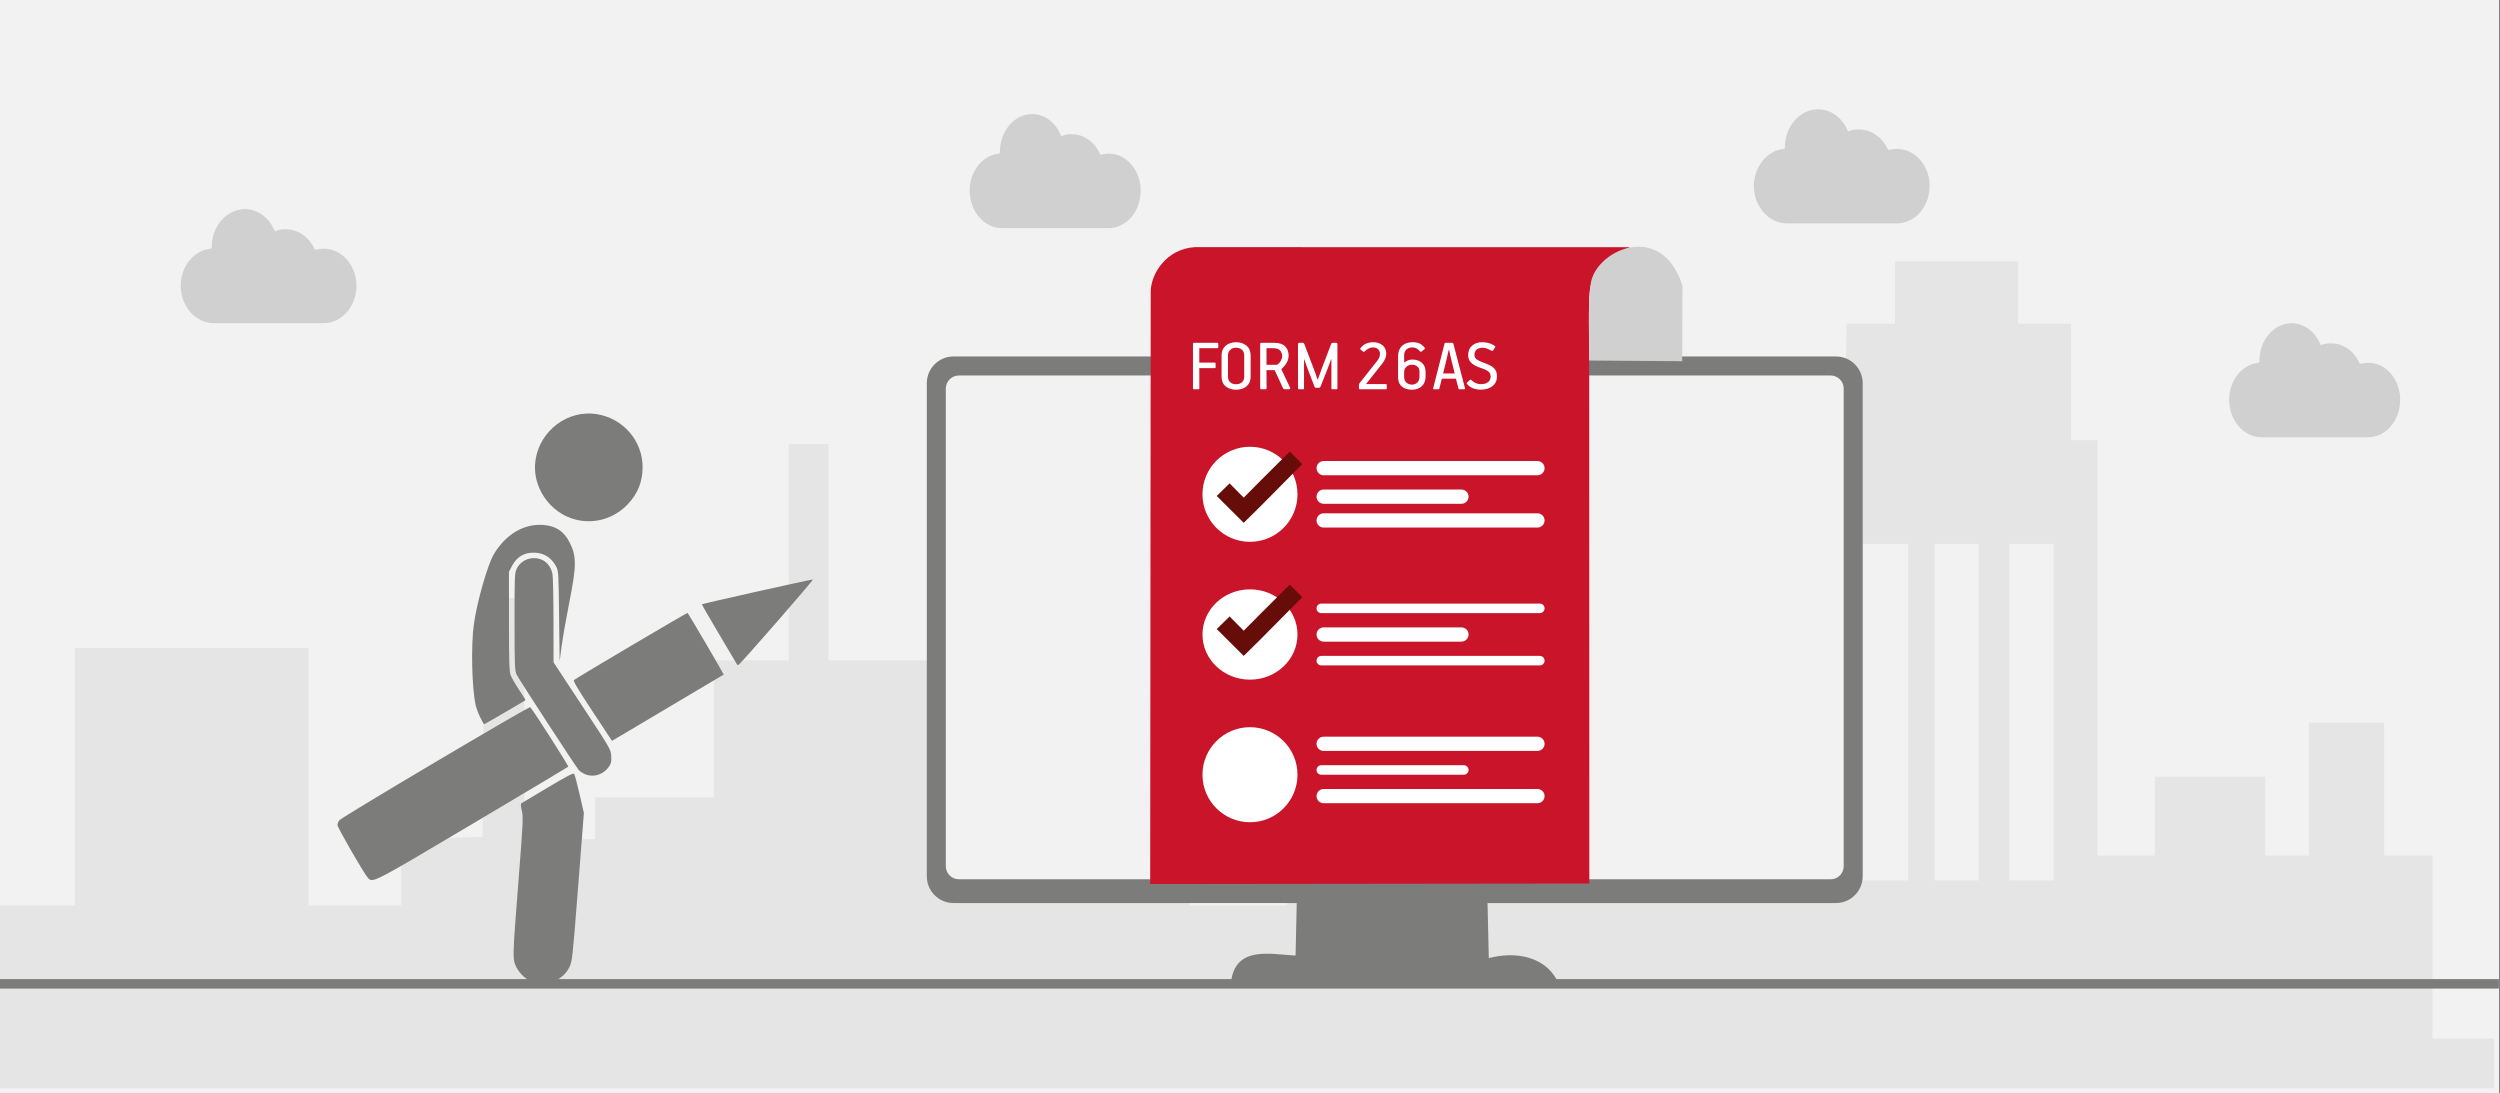
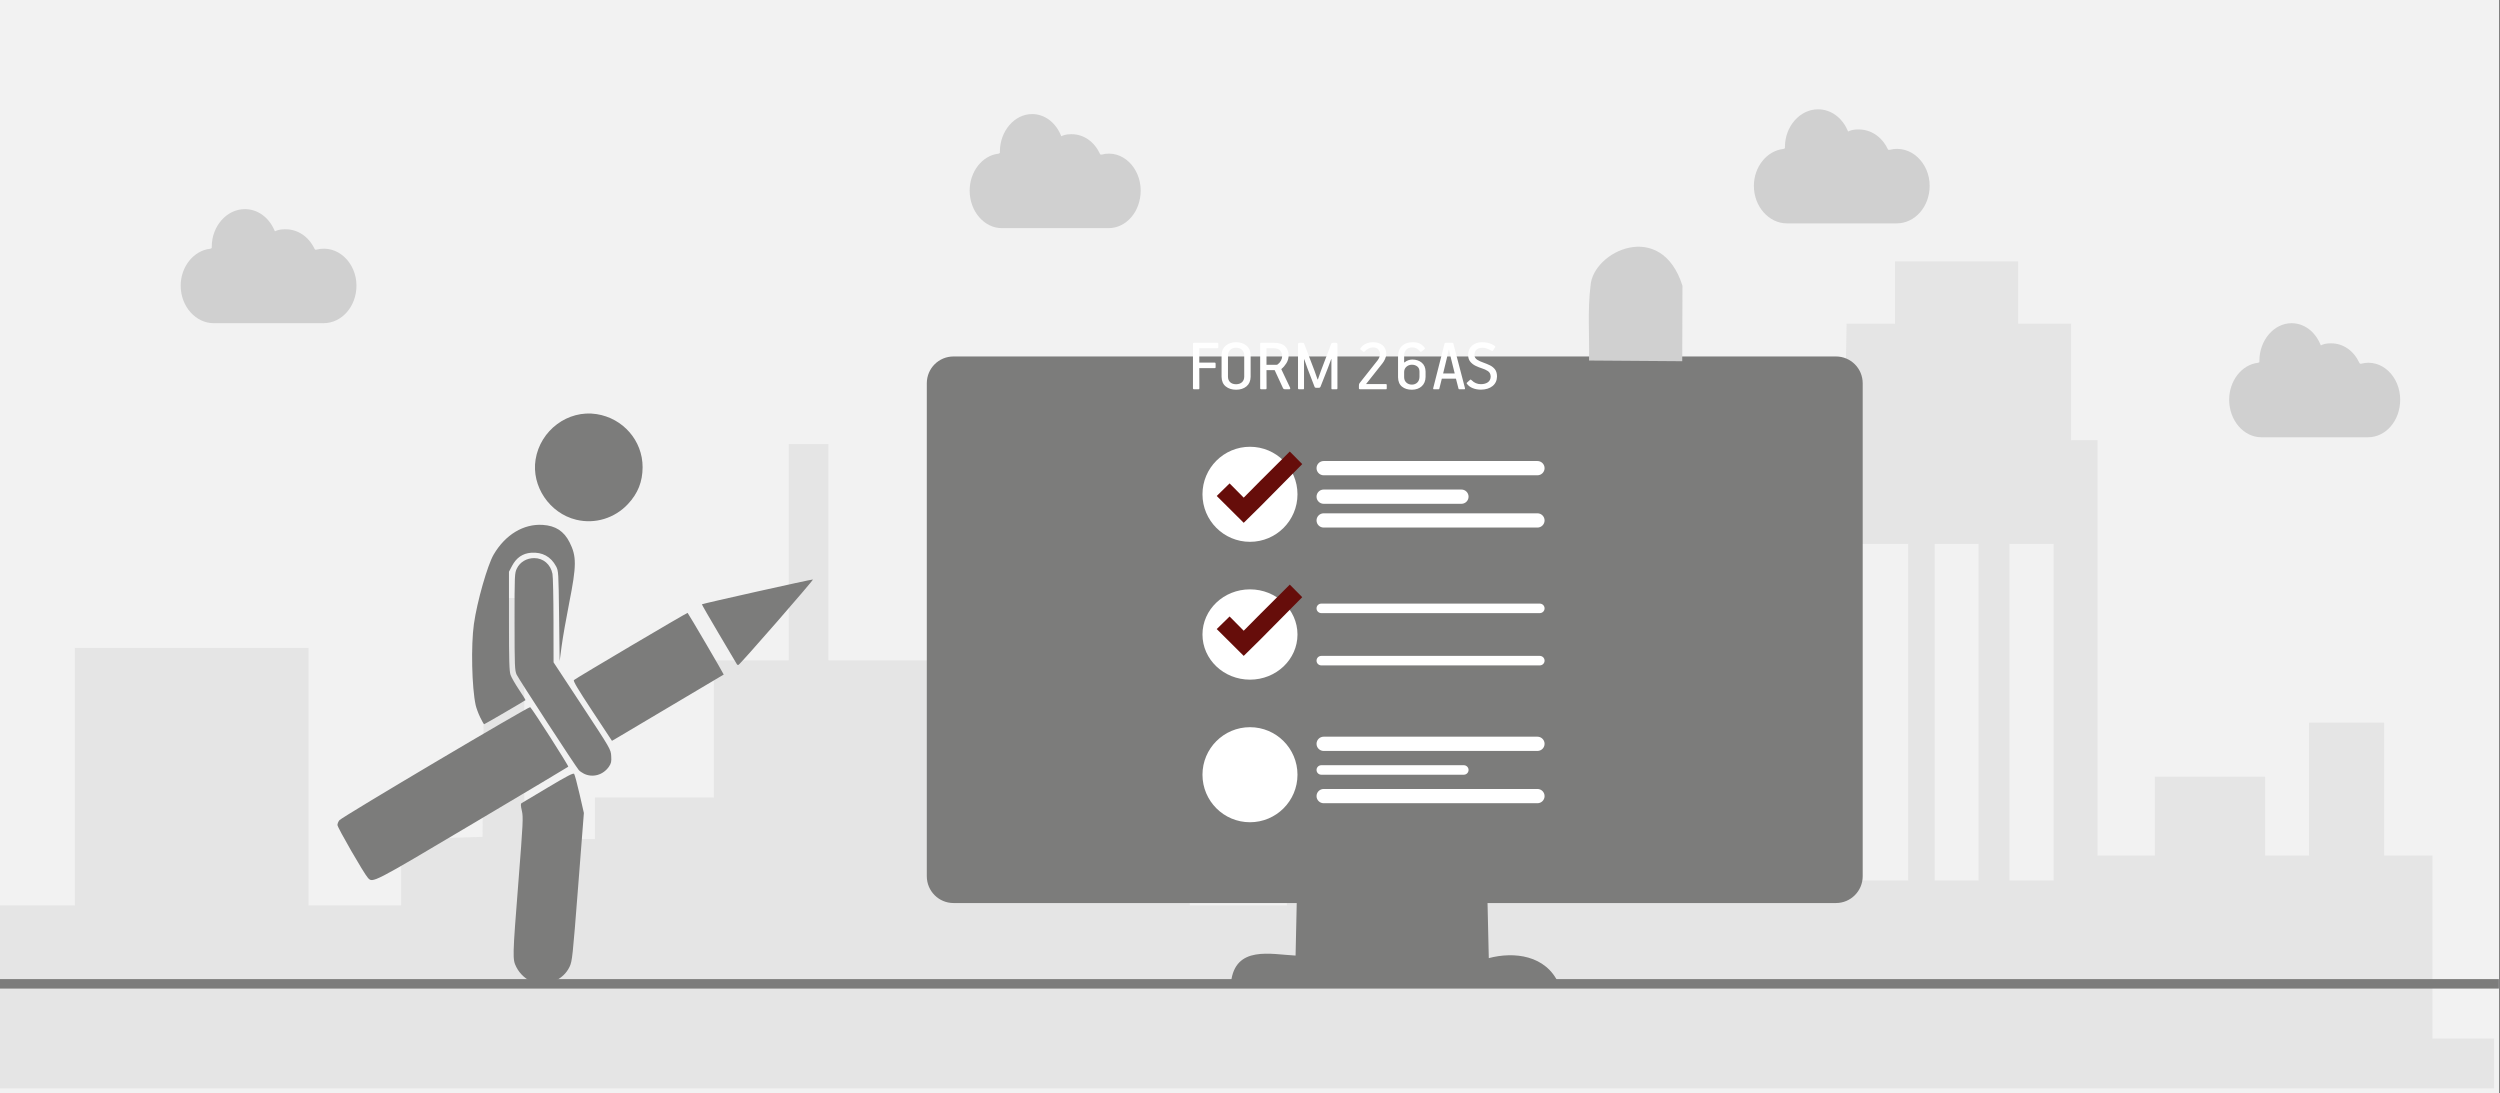
<svg xmlns="http://www.w3.org/2000/svg" width="526" height="230" overflow="hidden">
  <rect width="100%" height="100%" fill="#808080" stroke="none" />
  <defs>
    <clipPath id="clip0">
      <path d="M0 0 526 0 526 230 0 230Z" fill-rule="evenodd" clip-rule="evenodd" />
    </clipPath>
    <clipPath id="clip1">
      <path d="M71 87 171 87 171 208 71 208Z" fill-rule="evenodd" clip-rule="evenodd" />
    </clipPath>
    <clipPath id="clip2">
      <path d="M71 87 171 87 171 208 71 208Z" fill-rule="evenodd" clip-rule="evenodd" />
    </clipPath>
    <clipPath id="clip3">
      <path d="M71 87 171 87 171 208 71 208Z" fill-rule="evenodd" clip-rule="evenodd" />
    </clipPath>
  </defs>
  <g clip-path="url(#clip0)">
    <rect x="0" y="0" width="525.239" height="230" fill="#FFFFFF" transform="scale(1.001 1)" />
    <rect x="0" y="0" width="525.239" height="230" fill="#F2F2F2" transform="scale(1.001 1)" />
    <path d="M0 154.748 0 135.497 7.892 135.497 15.728 135.497 15.728 108.429 15.728 81.308 40.292 81.308 64.856 81.308 64.856 108.429 64.856 135.497 74.582 135.497 84.308 135.497 84.308 128.572 84.308 121.595 92.866 121.333 101.425 121.071 101.647 95.944 101.925 70.817 106.093 70.817 110.205 70.817 110.205 96.154 110.205 121.543 117.653 121.543 125.044 121.543 125.044 117.137 125.044 112.783 137.548 112.783 150.053 112.783 150.053 98.357 150.053 83.931 157.945 83.931 165.781 83.931 165.781 61.217 165.781 38.451 169.949 38.451 174.117 38.451 174.117 61.217 174.117 83.931 187.121 83.931 200.07 83.931 200.07 98.357 200.07 112.783 225.079 112.783 250.088 112.783 250.088 124.166 250.088 135.497 260.258 135.497 270.484 135.497 270.484 100.98 270.484 66.463 322.336 66.463 374.187 66.463 374.187 97.937 374.187 129.412 377.911 129.412 381.634 129.412 381.634 83.564 381.634 37.717 384.635 37.454 387.637 37.14 387.914 25.127 388.137 13.114 393.194 13.114 398.307 13.114 398.307 6.557 398.307 0 411.256 0 424.205 0 424.205 6.557 424.205 13.114 429.763 13.114 435.32 13.114 435.32 25.337 435.32 37.612 438.099 37.612 440.878 37.612 440.878 81.308 440.878 125.005 446.935 125.005 452.937 125.005 452.937 116.717 452.937 108.429 464.497 108.429 476.112 108.429 476.112 116.717 476.112 125.005 480.725 125.005 485.338 125.005 485.338 111.052 485.338 97.046 493.229 97.046 501.121 97.046 501.121 111.052 501.121 125.005 506.178 125.005 511.291 125.005 511.291 144.257 511.291 163.509 517.794 163.509 524.24 163.509 524.24 168.754 524.24 174 262.148 174 0 174 0 154.748ZM401.086 94.842 401.086 59.434 395.973 59.434 390.86 59.434 390.86 94.842 390.86 130.251 395.973 130.251 401.086 130.251 401.086 94.842ZM415.869 94.842 415.869 59.434 411.256 59.434 406.643 59.434 406.643 94.842 406.643 130.251 411.256 130.251 415.869 130.251 415.869 94.842ZM431.652 94.842 431.652 59.434 426.984 59.434 422.371 59.434 422.371 94.842 422.371 130.251 426.984 130.251 431.652 130.251 431.652 94.842ZM301.94 115.825 301.94 109.268 294.993 109.268 288.046 109.268 288.046 115.825 288.046 122.382 294.993 122.382 301.94 122.382 301.94 115.825ZM329.727 115.825 329.727 109.268 322.78 109.268 315.833 109.268 315.833 115.825 315.833 122.382 322.78 122.382 329.727 122.382 329.727 115.825ZM357.515 115.825 357.515 109.268 350.568 109.268 343.621 109.268 343.621 115.825 343.621 122.382 350.568 122.382 357.515 122.382 357.515 115.825ZM301.94 90.488 301.94 83.931 294.993 83.931 288.046 83.931 288.046 90.488 288.046 97.046 294.993 97.046 301.94 97.046 301.94 90.488ZM329.727 90.488 329.727 83.931 322.78 83.931 315.833 83.931 315.833 90.488 315.833 97.046 322.78 97.046 329.727 97.046 329.727 90.488ZM357.515 90.488 357.515 83.931 350.568 83.931 343.621 83.931 343.621 90.488 343.621 97.046 350.568 97.046 357.515 97.046 357.515 90.488ZM279.71 51.146 279.71 44.589 307.053 44.589 334.396 44.589 334.396 51.146 334.396 57.703 307.053 57.703 279.71 57.703 279.71 51.146ZM342.732 41.546 342.732 25.337 354.291 25.337 365.851 25.337 365.851 41.546 365.851 57.703 354.291 57.703 342.732 57.703 342.732 41.546Z" fill="#E5E5E5" fill-rule="evenodd" transform="matrix(1.001 0 -0 1 0 55)" />
    <path d="M0 0 525.239 0" stroke="#7C7C7B" stroke-width="1.997" stroke-miterlimit="8" fill="none" fill-rule="evenodd" transform="matrix(1.001 0 -0 1 0 207)" />
    <path d="M5.625 0 191.09 0C194.197 0 196.715 2.512 196.715 5.648L196.715 109.352C196.715 112.472 194.197 115 191.09 115L5.625 115C2.502 115 0 112.472 0 109.352L0 5.648C0 2.512 2.502 0 5.625 0Z" fill="#7C7C7B" fill-rule="evenodd" transform="matrix(1.001 0 -0 1 195 75)" />
-     <path d="M2.76 0 185.966 0C187.498 0 188.726 1.242 188.726 2.754L188.726 103.246C188.726 104.774 187.498 106 185.966 106L2.76 106C1.228 106 0 104.774 0 103.246L0 2.754C0 1.242 1.228 0 2.76 0Z" fill="#F2F2F2" fill-rule="evenodd" transform="matrix(1.001 0 -0 1 199 79)" />
    <path d="M13.863 0 13.575 13.051C8.42 12.808 0.88 10.841 0 18.707L68.9 19C66.211 12.921 59.455 12.19 54.188 13.588L53.884 0.293 13.863 0Z" fill="#7C7C7B" fill-rule="evenodd" transform="matrix(1.001 0 -0 1 259 188)" />
-     <path d="M92.303 133.888 92.272 10.696C92.526 3.544 96.746 1.772 100.854 0.016L9.378 0C3.423 0.367 0.159 5.539 0.111 9.371L0 134 92.303 133.888Z" fill="#C91429" fill-rule="evenodd" transform="matrix(1.001 0 -0 1 242 52)" />
    <path d="M19.971 14.12C15.51 0 1.143 6.882 0.651 14.087 0 19.338 0.445 24.588 0.333 29.855L19.923 30 19.971 14.12Z" fill="#D0D0D0" fill-rule="evenodd" transform="matrix(1.001 0 -0 1 334 46)" />
    <path d="M46.007 4.738C45.553 4.746 45.173 4.888 44.866 5.164 44.559 5.44 44.399 5.8 44.387 6.244L44.387 7.386C44.398 7.853 44.556 8.224 44.86 8.5 45.164 8.776 45.546 8.918 46.007 8.924 46.459 8.921 46.835 8.781 47.134 8.502 47.434 8.223 47.593 7.825 47.611 7.307L47.611 6.165C47.607 5.696 47.452 5.342 47.146 5.101 46.841 4.86 46.461 4.739 46.007 4.738ZM53.767 1.554 53.318 3.535 52.581 6.579 55.018 6.579 54.28 3.599 53.815 1.554ZM15.454 1.267 15.454 4.756 17.54 4.756C17.589 4.755 17.636 4.745 17.68 4.728 17.725 4.711 17.764 4.694 17.797 4.677 18.089 4.465 18.319 4.202 18.486 3.886 18.654 3.569 18.74 3.278 18.743 3.011 18.759 2.578 18.643 2.184 18.394 1.83 18.145 1.476 17.668 1.288 16.962 1.267ZM9.074 1.156C8.546 1.166 8.13 1.317 7.825 1.608 7.519 1.899 7.364 2.272 7.357 2.725L7.357 7.26C7.361 7.735 7.51 8.116 7.805 8.403 8.099 8.69 8.517 8.837 9.058 8.845 9.593 8.838 10.011 8.693 10.313 8.409 10.615 8.125 10.769 7.742 10.774 7.26L10.774 2.725C10.767 2.265 10.61 1.89 10.303 1.602 9.997 1.314 9.587 1.165 9.074 1.156ZM53.126 0.128 54.489 0.128C54.56 0.126 54.614 0.137 54.651 0.16 54.688 0.182 54.714 0.224 54.729 0.286L57.166 9.635C57.186 9.695 57.19 9.754 57.178 9.812 57.166 9.87 57.114 9.901 57.022 9.905L56.044 9.905C55.913 9.908 55.838 9.871 55.819 9.794L55.274 7.67 52.308 7.67 51.779 9.794C51.77 9.833 51.748 9.862 51.711 9.879 51.674 9.897 51.627 9.905 51.571 9.905L50.705 9.905C50.616 9.907 50.553 9.891 50.517 9.857 50.48 9.824 50.473 9.76 50.496 9.667L52.869 0.318C52.876 0.268 52.899 0.225 52.938 0.187 52.976 0.15 53.039 0.13 53.126 0.128ZM22.366 0.128 22.991 0.128C23.127 0.125 23.218 0.139 23.263 0.169 23.307 0.2 23.35 0.265 23.391 0.365L25.556 6.038 26.182 7.829 26.262 7.829 26.903 6.007 29.053 0.35C29.098 0.264 29.148 0.205 29.203 0.173 29.258 0.141 29.336 0.126 29.437 0.128L30.077 0.128C30.187 0.129 30.263 0.155 30.305 0.205 30.347 0.256 30.367 0.325 30.365 0.413L30.365 9.715C30.363 9.841 30.304 9.905 30.189 9.905L29.277 9.905C29.206 9.905 29.159 9.889 29.135 9.859 29.11 9.829 29.099 9.786 29.101 9.731L29.101 3.566 29.053 3.566 28.363 5.42 26.807 9.366C26.792 9.403 26.762 9.448 26.715 9.501 26.668 9.554 26.597 9.583 26.503 9.588L25.877 9.588C25.797 9.59 25.732 9.578 25.68 9.55 25.629 9.523 25.587 9.467 25.556 9.382L24.081 5.547 23.391 3.598 23.343 3.582 23.343 9.715C23.344 9.778 23.333 9.826 23.309 9.857 23.284 9.889 23.237 9.905 23.167 9.905L22.27 9.905C22.213 9.905 22.167 9.889 22.132 9.859 22.097 9.829 22.079 9.786 22.078 9.731L22.078 0.429C22.078 0.333 22.102 0.259 22.15 0.207 22.198 0.155 22.27 0.128 22.366 0.128ZM14.318 0.128 17.139 0.128C18.139 0.138 18.884 0.387 19.373 0.874 19.862 1.361 20.106 2.026 20.104 2.869 20.087 3.431 19.929 3.951 19.632 4.428 19.334 4.905 19 5.294 18.631 5.594 18.607 5.611 18.591 5.629 18.583 5.65 18.575 5.67 18.575 5.689 18.583 5.705 18.583 5.705 18.616 5.776 18.682 5.918 18.748 6.06 18.91 6.403 19.166 6.945 19.423 7.487 19.837 8.357 20.409 9.556 20.465 9.689 20.468 9.78 20.417 9.832 20.365 9.883 20.304 9.907 20.232 9.905L19.4 9.905C19.237 9.905 19.122 9.877 19.053 9.824 18.985 9.77 18.93 9.691 18.887 9.588L17.171 5.879 15.454 5.879 15.47 9.715C15.47 9.841 15.406 9.905 15.278 9.905L14.318 9.905C14.261 9.905 14.215 9.889 14.18 9.859 14.145 9.829 14.127 9.786 14.125 9.731L14.125 0.302C14.125 0.188 14.19 0.13 14.318 0.128ZM0.192 0.128 5.129 0.128C5.186 0.128 5.232 0.143 5.267 0.171 5.302 0.2 5.32 0.238 5.321 0.286L5.321 1.093C5.321 1.206 5.257 1.264 5.129 1.267L1.329 1.267 1.329 4.296 4.584 4.296C4.698 4.296 4.757 4.36 4.76 4.486L4.76 5.277C4.762 5.333 4.75 5.376 4.726 5.406 4.701 5.436 4.654 5.451 4.584 5.451L1.329 5.451 1.345 9.715C1.344 9.778 1.329 9.826 1.299 9.857 1.268 9.889 1.225 9.905 1.169 9.905L0.192 9.905C0.135 9.905 0.089 9.889 0.054 9.859 0.019 9.829 0.001 9.786 0 9.731L0 0.302C0 0.188 0.064 0.13 0.192 0.128ZM60.734 0.001C61.127-0.008 61.56 0.041 62.035 0.147 62.51 0.254 62.979 0.468 63.443 0.792 63.531 0.864 63.564 0.93 63.541 0.99 63.519 1.05 63.492 1.1 63.459 1.14L63.075 1.743C63.024 1.811 62.962 1.841 62.887 1.834 62.812 1.827 62.741 1.801 62.675 1.758 62.318 1.554 61.997 1.404 61.71 1.311 61.424 1.217 61.147 1.171 60.878 1.172 60.4 1.163 59.997 1.276 59.671 1.509 59.345 1.742 59.175 2.147 59.161 2.725 59.184 3.145 59.387 3.472 59.771 3.706 60.155 3.941 60.583 4.137 61.054 4.295 61.539 4.466 61.997 4.656 62.429 4.867 62.86 5.079 63.212 5.365 63.485 5.725 63.758 6.086 63.899 6.576 63.907 7.196 63.891 8.061 63.576 8.74 62.962 9.232 62.349 9.724 61.536 9.975 60.525 9.984 59.906 9.983 59.336 9.879 58.818 9.672 58.299 9.465 57.891 9.163 57.592 8.766 57.543 8.712 57.522 8.661 57.528 8.613 57.535 8.565 57.578 8.51 57.656 8.449L58.249 7.91C58.311 7.864 58.367 7.852 58.419 7.876 58.471 7.899 58.531 7.948 58.601 8.021 58.853 8.283 59.142 8.483 59.471 8.621 59.798 8.759 60.145 8.828 60.509 8.829 61.129 8.828 61.626 8.691 62.001 8.419 62.376 8.146 62.569 7.744 62.579 7.212 62.556 6.695 62.357 6.314 61.981 6.071 61.605 5.827 61.19 5.637 60.734 5.5 60.304 5.364 59.868 5.19 59.425 4.98 58.983 4.77 58.61 4.484 58.307 4.122 58.003 3.761 57.845 3.284 57.833 2.694 57.852 1.84 58.133 1.179 58.676 0.711 59.218 0.244 59.904 0.007 60.734 0.001ZM46.119 0.001C46.681-0.006 47.165 0.075 47.571 0.244 47.976 0.413 48.347 0.712 48.684 1.14 48.738 1.211 48.758 1.275 48.744 1.333 48.73 1.39 48.694 1.442 48.636 1.489L48.028 1.981C47.969 2.025 47.91 2.036 47.847 2.013 47.785 1.99 47.733 1.952 47.691 1.902 47.492 1.653 47.261 1.456 47 1.313 46.738 1.169 46.439 1.096 46.103 1.093 45.533 1.105 45.105 1.27 44.818 1.588 44.531 1.906 44.387 2.301 44.387 2.774L44.387 4.216 44.451 4.263C44.706 4.044 44.982 3.886 45.277 3.789 45.572 3.692 45.848 3.644 46.103 3.646 46.907 3.651 47.569 3.871 48.087 4.305 48.606 4.74 48.874 5.36 48.892 6.165L48.892 7.307C48.878 8.134 48.61 8.787 48.089 9.266 47.568 9.745 46.88 9.99 46.023 10 45.172 10.001 44.477 9.785 43.939 9.353 43.401 8.92 43.123 8.265 43.106 7.386L43.106 2.933C43.121 1.992 43.403 1.269 43.951 0.765 44.499 0.261 45.222 0.006 46.119 0.001ZM37.863 0.001C38.652 0.002 39.306 0.209 39.826 0.622 40.346 1.035 40.615 1.647 40.635 2.456 40.623 2.83 40.534 3.196 40.367 3.554 40.199 3.912 40.022 4.207 39.834 4.438L36.372 8.813 40.571 8.813C40.62 8.813 40.658 8.825 40.687 8.849 40.716 8.873 40.73 8.908 40.731 8.956L40.731 9.747C40.734 9.855 40.68 9.908 40.571 9.905L35.153 9.905C35.051 9.905 34.979 9.885 34.939 9.844 34.898 9.802 34.879 9.738 34.881 9.652L34.881 9.193C34.877 9.078 34.885 8.972 34.905 8.875 34.925 8.777 34.981 8.667 35.073 8.544L38.793 3.835C38.962 3.619 39.089 3.394 39.176 3.161 39.262 2.929 39.306 2.704 39.306 2.488 39.312 2.124 39.2 1.805 38.967 1.529 38.735 1.252 38.346 1.107 37.799 1.093 37.476 1.104 37.164 1.192 36.863 1.356 36.562 1.52 36.334 1.691 36.179 1.869 36.115 1.943 36.048 1.994 35.979 2.022 35.91 2.05 35.843 2.041 35.779 1.996L35.266 1.584C35.196 1.536 35.159 1.486 35.155 1.433 35.152 1.381 35.167 1.331 35.202 1.283 35.501 0.842 35.888 0.517 36.364 0.309 36.84 0.102 37.339-0.001 37.863 0.001ZM9.058 0.001C9.915 0.004 10.634 0.235 11.214 0.694 11.794 1.152 12.096 1.819 12.119 2.694L12.119 7.291C12.102 8.153 11.813 8.819 11.252 9.288 10.692 9.757 9.966 9.994 9.074 10 8.188 9.998 7.462 9.768 6.894 9.311 6.325 8.854 6.032 8.181 6.013 7.291L6.013 2.694C6.033 1.847 6.328 1.188 6.898 0.717 7.467 0.247 8.187 0.008 9.058 0.001Z" fill="#FFFFFF" fill-rule="evenodd" transform="matrix(1.001 0 -0 1 251 72)" />
    <path d="M0 10C-2.54258e-15 4.477 4.471 0 9.986 0 15.5-2.54627e-15 19.971 4.477 19.971 10 19.971 15.523 15.5 20 9.986 20 4.471 20-3.81387e-15 15.523 0 10Z" fill="#FFFFFF" fill-rule="evenodd" transform="matrix(1.001 0 -0 1 253 94)" />
    <path d="M0 9.5C-2.54258e-15 4.253 4.471 0 9.986 0 15.5-2.41895e-15 19.971 4.253 19.971 9.5 19.971 14.747 15.5 19 9.986 19 4.471 19-3.81387e-15 14.747 0 9.5Z" fill="#FFFFFF" fill-rule="evenodd" transform="matrix(1.001 0 -0 1 253 124)" />
    <path d="M0 10C-2.54258e-15 4.477 4.471 0 9.986 0 15.5-2.54627e-15 19.971 4.477 19.971 10 19.971 15.523 15.5 20 9.986 20 4.471 20-3.81387e-15 15.523 0 10Z" fill="#FFFFFF" fill-rule="evenodd" transform="matrix(1.001 0 -0 1 253 153)" />
    <path d="M0 1.5C-1.90694e-16 0.672 0.672 -1.90694e-16 1.5 -1.90694e-16L46.431 0C47.259 -1.90694e-16 47.931 0.672 47.931 1.5L47.931 1.5C47.931 2.328 47.259 3 46.431 3L1.5 3C0.672 3 1.90694e-16 2.328 0 1.5Z" fill="#FFFFFF" fill-rule="evenodd" transform="matrix(1.001 0 -0 1 277 97)" />
    <path d="M0 1.5C-2.54258e-16 0.672 0.672 0 1.5 0L30.454 0C31.282 0 31.954 0.672 31.954 1.5L31.954 1.5C31.954 2.328 31.282 3 30.454 3L1.5 3C0.672 3 0 2.328 0 1.5Z" fill="#FFFFFF" fill-rule="evenodd" transform="matrix(1.001 0 -0 1 277 103)" />
    <path d="M0 1.5C-1.90694e-16 0.672 0.672 -1.90694e-16 1.5 -1.90694e-16L46.431 0C47.259 -1.90694e-16 47.931 0.672 47.931 1.5L47.931 1.5C47.931 2.328 47.259 3 46.431 3L1.5 3C0.672 3 1.90694e-16 2.328 0 1.5Z" fill="#FFFFFF" fill-rule="evenodd" transform="matrix(1.001 0 -0 1 277 108)" />
    <path d="M0 1C-1.90694e-16 0.448 0.448 0 1 0L46.931 0C47.483 0 47.931 0.448 47.931 1L47.931 1C47.931 1.552 47.483 2 46.931 2L1 2C0.448 2 0 1.552 0 1Z" fill="#FFFFFF" fill-rule="evenodd" transform="matrix(1.001 0 -0 1 277 127)" />
-     <path d="M0 1.5C-5.08516e-16 0.672 0.672 0 1.5 0L30.454 0C31.282 -2.54258e-16 31.954 0.672 31.954 1.5L31.954 1.5C31.954 2.329 31.282 3 30.454 3L1.5 3C0.672 3 0 2.328 0 1.5Z" fill="#FFFFFF" fill-rule="evenodd" transform="matrix(1.001 0 -0 1 277 132)" />
    <path d="M0 1C-1.90694e-16 0.448 0.448 0 1 0L46.931 0C47.483 0 47.931 0.448 47.931 1L47.931 1C47.931 1.552 47.483 2 46.931 2L1 2C0.448 2 0 1.552 0 1Z" fill="#FFFFFF" fill-rule="evenodd" transform="matrix(1.001 0 -0 1 277 138)" />
    <path d="M0 1.5C-1.90694e-16 0.672 0.672 -1.90694e-16 1.5 -1.90694e-16L46.431 0C47.259 -1.90694e-16 47.931 0.672 47.931 1.5L47.931 1.5C47.931 2.328 47.259 3 46.431 3L1.5 3C0.672 3 1.90694e-16 2.328 0 1.5Z" fill="#FFFFFF" fill-rule="evenodd" transform="matrix(1.001 0 -0 1 277 155)" />
    <path d="M0 1C-1.27129e-16 0.448 0.448 -1.27129e-16 1 -1.27129e-16L30.954 0C31.506 -1.27129e-16 31.954 0.448 31.954 1L31.954 1C31.954 1.552 31.506 2 30.954 2L1 2C0.448 2 1.27129e-16 1.552 0 1Z" fill="#FFFFFF" fill-rule="evenodd" transform="matrix(1.001 0 -0 1 277 161)" />
    <path d="M0 1.5C-1.90694e-16 0.672 0.672 -1.90694e-16 1.5 -1.90694e-16L46.431 0C47.259 -1.90694e-16 47.931 0.672 47.931 1.5L47.931 1.5C47.931 2.328 47.259 3 46.431 3L1.5 3C0.672 3 1.90694e-16 2.328 0 1.5Z" fill="#FFFFFF" fill-rule="evenodd" transform="matrix(1.001 0 -0 1 277 166)" />
    <path d="M15.356 0 9.161 6.176 5.671 9.706 2.705 6.706 0 9.353 5.671 15 5.671 15 5.671 15 9.161 11.559 17.974 2.647 15.356 0Z" fill="#660D0A" fill-rule="evenodd" transform="matrix(1.001 0 -0 1 256 95)" />
    <path d="M15.356 0 9.161 6.176 5.671 9.706 2.705 6.706 0 9.353 5.671 15 5.671 15 5.671 15 9.161 11.559 17.974 2.647 15.356 0Z" fill="#660D0A" fill-rule="evenodd" transform="matrix(1.001 0 -0 1 256 123)" />
    <g clip-path="url(#clip1)">
      <g clip-path="url(#clip2)">
        <g clip-path="url(#clip3)">
          <path d="M41.235 119.563C39.801 119.102 38.365 117.821 37.631 116.347 36.814 114.709 36.822 114.389 38.078 98.382 39.056 85.926 39.108 84.844 38.799 83.507 38.546 82.414 38.532 82.025 38.74 81.903 38.892 81.815 41.388 80.326 44.288 78.596 48.278 76.216 49.617 75.521 49.795 75.74 49.923 75.899 50.438 77.816 50.938 80L51.847 83.97 50.635 99.515C49.48 114.324 49.395 115.119 48.835 116.302 47.528 119.065 44.169 120.506 41.234 119.563ZM6.397 97.589C5.555 96.663 0 87.032 0 86.497 0 86.214 0.185 85.761 0.41 85.49 0.995 84.786 40.336 61.497 40.557 61.724 41.212 62.397 48.705 74.107 48.564 74.239 48.468 74.329 39.394 79.738 28.399 86.259 7.146 98.865 7.427 98.72 6.397 97.589ZM51.863 75.711C51.454 75.51 50.967 75.169 50.782 74.955 50.082 74.148 38.11 55.779 37.698 54.882 37.303 54.02 37.268 53.135 37.263 43.767 37.257 33.907 37.273 33.557 37.75 32.575 38.403 31.225 39.794 30.395 41.404 30.395 43.318 30.395 44.859 31.725 45.242 33.709 45.351 34.27 45.446 38.684 45.454 43.517L45.469 52.305 51.489 61.443C57.472 70.525 57.51 70.591 57.598 71.988 57.672 73.169 57.598 73.525 57.133 74.209 55.926 75.984 53.702 76.618 51.863 75.711ZM53.625 62.545C50.552 57.894 49.56 56.222 49.76 56.03 50.16 55.648 73.594 41.81 73.675 41.909 73.984 42.287 81.331 54.822 81.272 54.872 81.192 54.94 60.662 67.113 58.815 68.188L57.758 68.803ZM30.019 63.838C29.632 63.028 29.212 61.895 29.085 61.319 28.268 57.613 28.074 48.752 28.712 44.223 29.363 39.593 31.566 31.87 32.867 29.649 35.316 25.47 39.153 23.154 43.197 23.414 45.892 23.587 47.647 24.724 48.834 27.067 50.328 30.015 50.317 31.961 48.766 39.781 48.116 43.06 47.396 47.167 47.166 48.907L46.749 52.07 46.632 42.58C46.518 33.377 46.499 33.061 46.001 32.13 44.903 30.078 43.107 29.1 40.751 29.27 38.97 29.399 37.636 30.317 36.731 32.035L36.087 33.26 36.087 43.632C36.087 52.043 36.15 54.183 36.423 54.956 36.608 55.481 37.408 56.873 38.2 58.052 38.992 59.23 39.605 60.22 39.562 60.252 39.151 60.556 30.98 65.31 30.869 65.31 30.788 65.31 30.405 64.647 30.019 63.838ZM84.056 52.727C83.995 52.624 82.295 49.757 80.278 46.356 78.261 42.956 76.642 40.142 76.68 40.104 76.828 39.957 99.85 34.817 100.041 34.889 100.241 34.964 84.754 52.71 84.371 52.844 84.259 52.883 84.117 52.83 84.056 52.727ZM50.228 22.329C44.622 20.969 40.788 15.289 41.686 9.676 42.672 3.521 48.494-0.81 54.523 0.128 60.103 0.995 64.213 5.73 64.203 11.281 64.197 14.331 63.221 16.789 61.123 19.032 58.318 22.031 54.172 23.286 50.228 22.329Z" fill="#7C7C7B" transform="matrix(1 0 -0 1.001 71 87)" />
        </g>
      </g>
    </g>
    <path d="M-6.763-24-29.185-24C-32.874-24-35.948-20.476-35.948-16.095-35.948-12.143-33.325-8.714-29.881-8.333L-29.595-8.19-29.595-7.905C-29.595-3.571-26.52 0-22.831 0-20.208 0-17.953-1.714-16.806-4.381L-16.683-4.667-16.355-4.524C-15.781-4.286-15.125-4.238-14.51-4.238-12.01-4.238-9.797-5.762-8.608-8.286L-8.444-8.524-8.198-8.524C-3.894-7.381 0-11.238 0-16.095 0-20.476-2.992-24-6.763-24Z" fill="#D0D0D0" fill-rule="evenodd" transform="matrix(1.001 8.75495e-08 8.74228e-08 -1 505 68)" />
    <path d="M-6.763-24-29.185-24C-32.874-24-35.948-20.476-35.948-16.095-35.948-12.143-33.325-8.714-29.881-8.333L-29.595-8.191-29.595-7.905C-29.595-3.571-26.52 0-22.831 0-20.208 0-17.953-1.714-16.806-4.381L-16.683-4.667-16.355-4.524C-15.781-4.286-15.125-4.238-14.51-4.238-12.01-4.238-9.797-5.762-8.608-8.286L-8.444-8.524-8.198-8.524C-3.894-7.381 0-11.238 0-16.095 0-20.476-2.992-24-6.763-24Z" fill="#D0D0D0" fill-rule="evenodd" transform="matrix(1.001 8.75495e-08 8.74228e-08 -1 240 24)" />
    <path d="M-6.951-24-29.995-24C-33.787-24-36.947-20.476-36.947-16.095-36.947-12.143-34.25-8.714-30.712-8.333L-30.417-8.191-30.417-7.905C-30.417-3.571-27.257 0-23.465 0-20.769 0-18.452-1.714-17.273-4.381L-17.146-4.667-16.809-4.524C-16.219-4.286-15.545-4.238-14.913-4.238-12.344-4.238-10.069-5.762-8.847-8.286L-8.678-8.524-8.426-8.524C-4.002-7.381 0-11.238 0-16.095 0-20.476-3.075-24-6.951-24Z" fill="#D0D0D0" fill-rule="evenodd" transform="matrix(1.001 8.75495e-08 8.74228e-08 -1 75 44)" />
    <path d="M-6.951-24-29.995-24C-33.787-24-36.947-20.476-36.947-16.095-36.947-12.143-34.25-8.714-30.712-8.333L-30.417-8.19-30.417-7.905C-30.417-3.571-27.257 0-23.465 0-20.769 0-18.452-1.714-17.273-4.381L-17.146-4.667-16.809-4.524C-16.219-4.286-15.545-4.238-14.913-4.238-12.344-4.238-10.069-5.762-8.847-8.286L-8.678-8.524-8.426-8.524C-4.002-7.381 0-11.238 0-16.095 0-20.476-3.075-24-6.951-24Z" fill="#D0D0D0" fill-rule="evenodd" transform="matrix(1.001 8.75495e-08 8.74228e-08 -1 406 23)" />
  </g>
</svg>